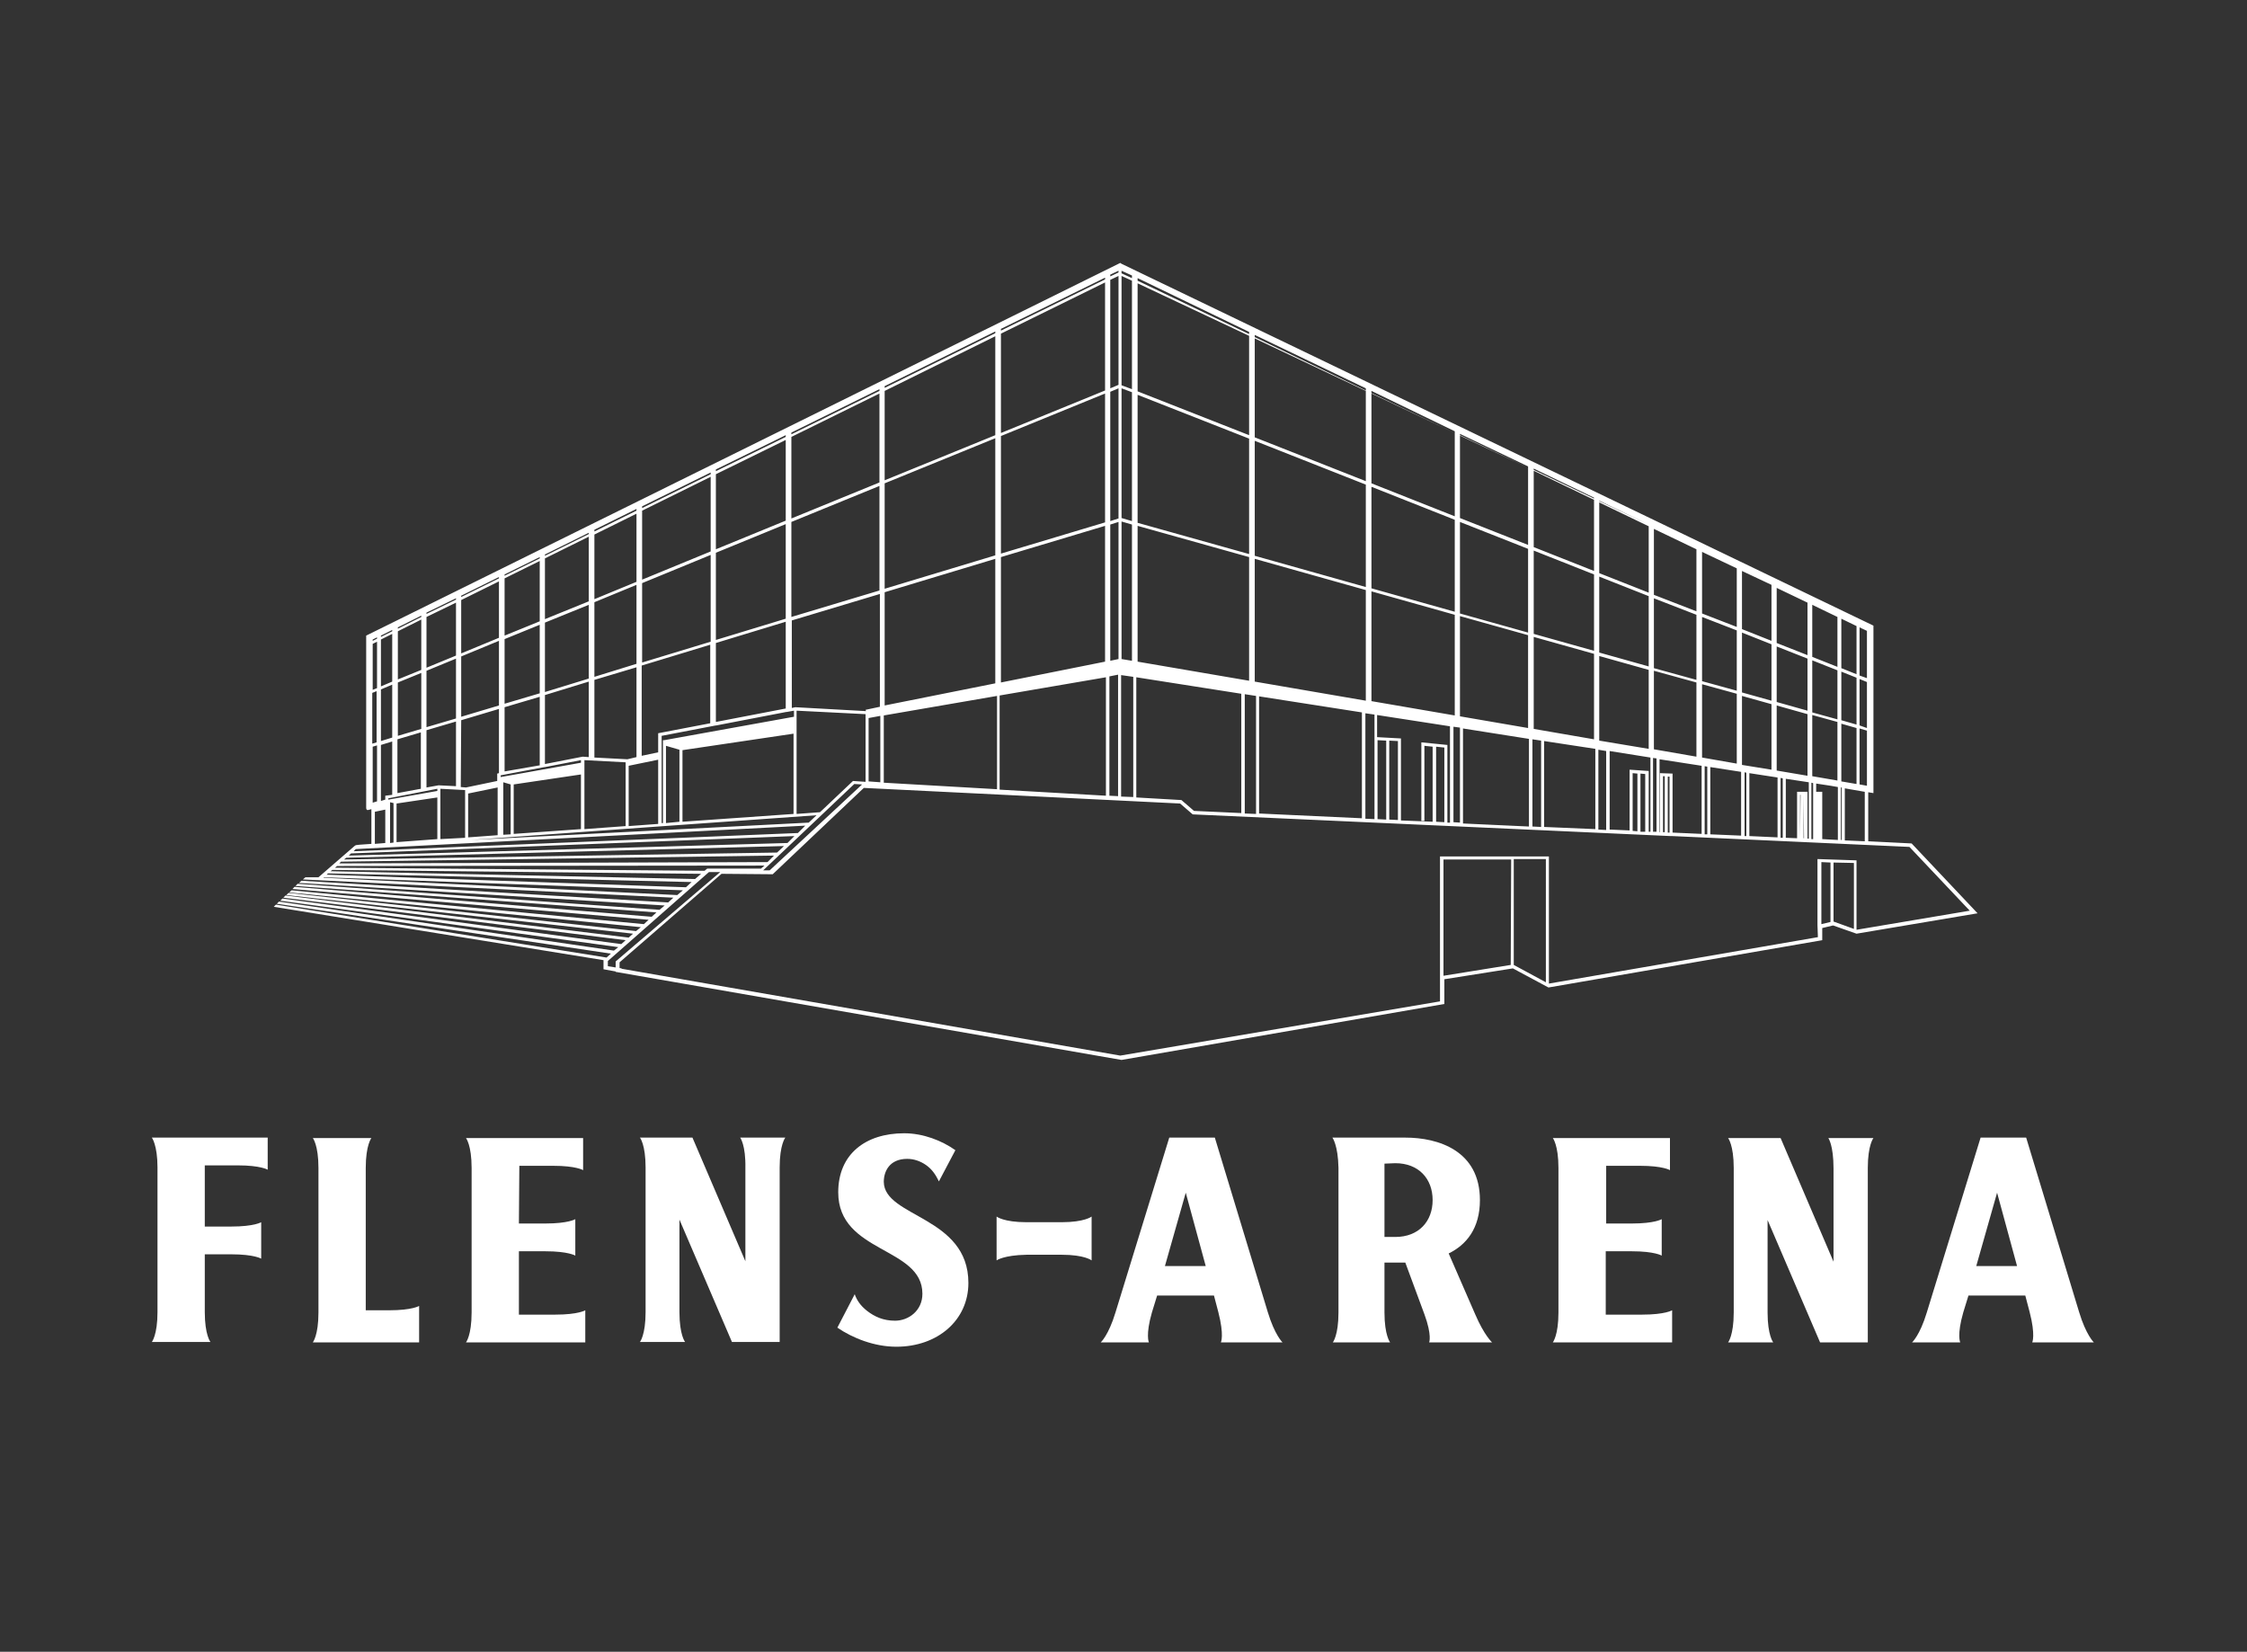
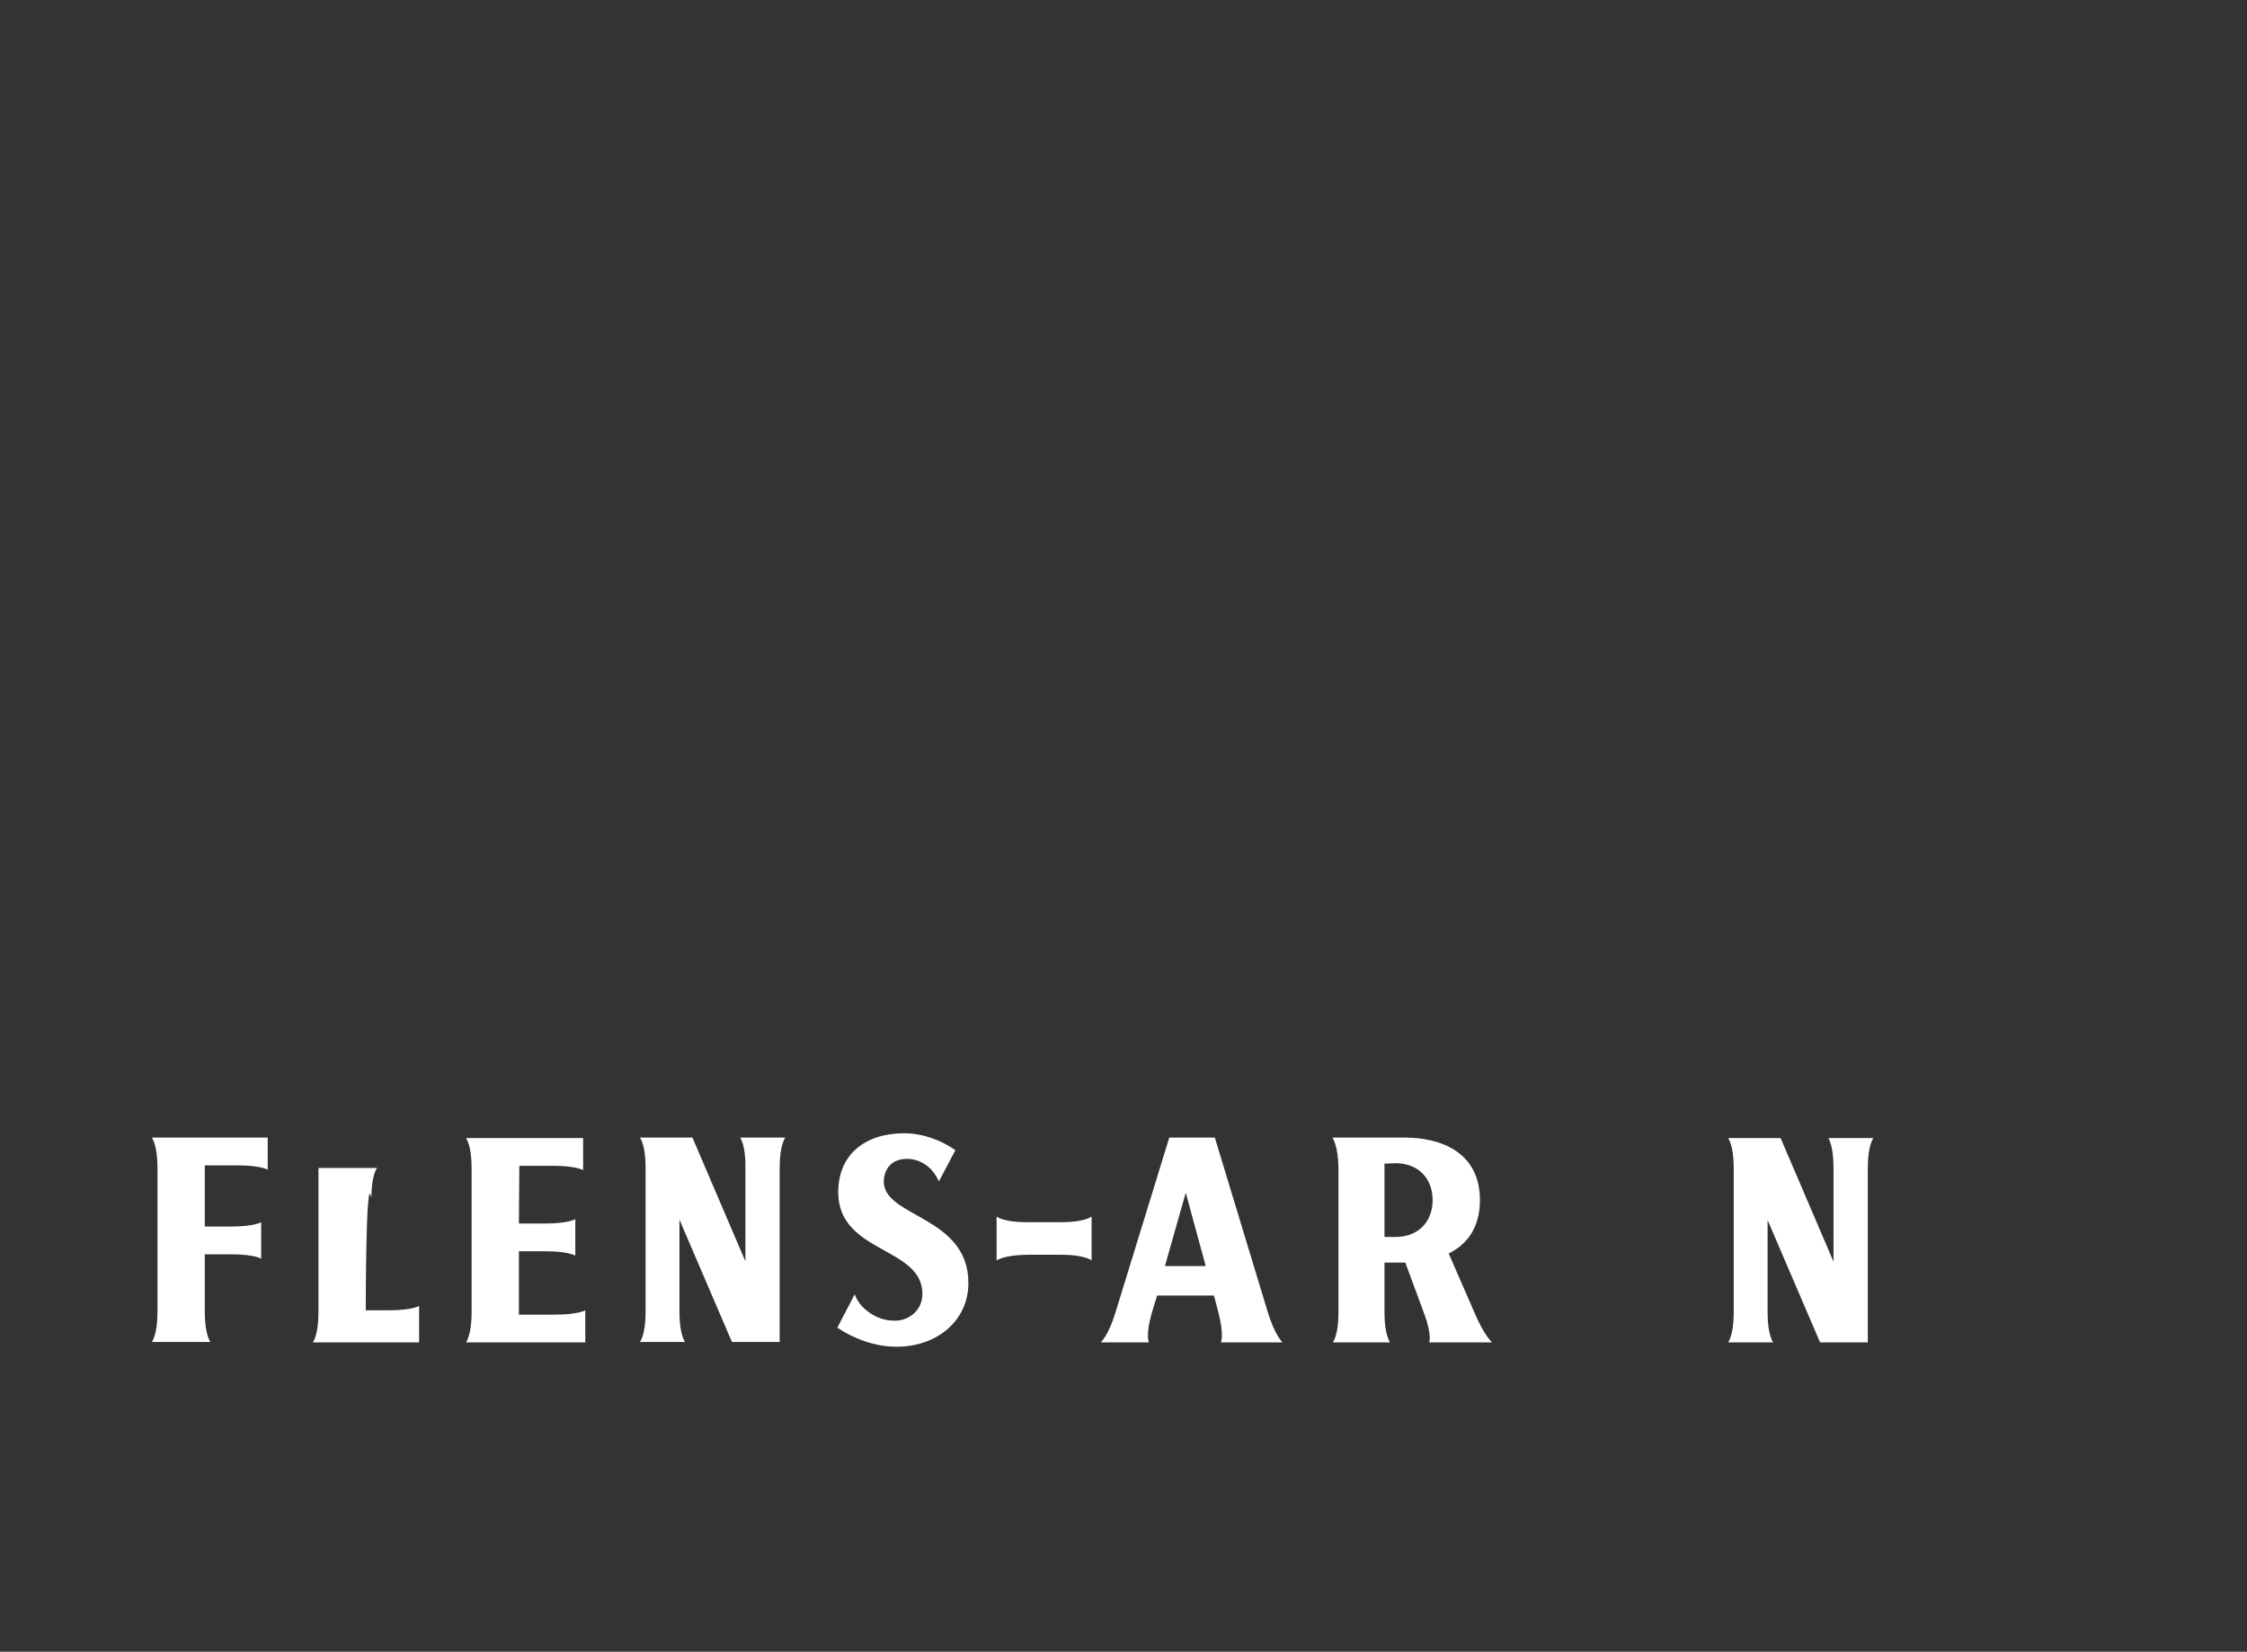
<svg xmlns="http://www.w3.org/2000/svg" xmlns:xlink="http://www.w3.org/1999/xlink" version="1.1" id="Ebene_1" x="0px" y="0px" viewBox="0 0 517.9 380.7" style="enable-background:new 0 0 517.9 380.7;" xml:space="preserve">
  <rect x="0" y="0" width="517.9" height="380.7" fill="#333333" stroke="none" />
  <style type="text/css">
	.st0{fill:#FFFFFF;}
	.st1{clip-path:url(#SVGID_8_);}
</style>
  <g>
    <path class="st0" d="M229.7,290.5v-10.1c0,0,1.6,1.3,6.9,1.3h8.1c5.3,0,6.9-1.3,6.9-1.3v10.1c0,0-1.6-1.3-6.9-1.3h-8.1   C231.3,289.3,229.7,290.5,229.7,290.5" />
    <path class="st0" d="M265.5,302.5c-1.5,5.2-0.7,6.9-0.7,6.9h-11.1c0,0,1.8-1.6,3.4-6.9l12.4-40.3H280l12.2,40.2   c1.6,5.3,3.4,7,3.4,7h-14.2c0,0,0.8-1.6-0.6-7l-1-3.8h-13.1L265.5,302.5z M273.3,274.9l-4.8,16.9h9.4L273.3,274.9z" />
    <path class="st0" d="M223.2,295.7c0,8.6-7.1,14.7-16.6,14.7c-5.1,0-10.1-2-13.6-4.4l4-7.7c0.5,1.4,1.3,2.6,2.8,3.8   c1.8,1.4,3.8,2.3,6.5,2.3c3.1,0,6.3-2.3,6.3-6.2c0-10.9-19.4-9.3-19.4-23.4c0-8.8,6.3-13.6,15.2-13.6c4.4,0,8.7,1.7,11.8,3.9   l-3.8,7.2c-0.8-1.7-1.7-2.9-3-3.8s-2.8-1.4-4.3-1.4c-4.1,0-5.4,2.9-5.4,5.3C203.8,280.6,223.2,280.3,223.2,295.7" />
    <path class="st0" d="M170.6,262.2H181c0,0-1.3,1.6-1.3,6.9v40.2h-11l-12.1-28.2v21.3c0,5.3,1.3,6.9,1.3,6.9h-10.4   c0,0,1.3-1.6,1.3-6.9v-33.3c0-5.3-1.3-6.9-1.3-6.9h12.1l12.2,28.5v-21.5C171.9,263.9,170.6,262.2,170.6,262.2" />
-     <path class="st0" d="M84.3,302h5.4c5.3,0,6.9-1,6.9-1v8.4H72.1c0,0,1.3-1.6,1.3-6.9v-33.3c0-5.3-1.3-6.9-1.3-6.9h13.5   c0,0-1.3,1.6-1.3,6.9C84.3,269.2,84.3,302,84.3,302z" />
+     <path class="st0" d="M84.3,302h5.4c5.3,0,6.9-1,6.9-1v8.4H72.1c0,0,1.3-1.6,1.3-6.9v-33.3h13.5   c0,0-1.3,1.6-1.3,6.9C84.3,269.2,84.3,302,84.3,302z" />
    <path class="st0" d="M35,262.2h26.7v7.4c0,0-1.6-1-6.9-1h-7.6v14.1h6.1c5.3,0,6.9-1,6.9-1v8.4c0,0-1.6-1-6.9-1h-6.1v13.3   c0,5.3,1.3,6.9,1.3,6.9H35c0,0,1.3-1.6,1.3-6.9v-33.3C36.3,263.9,35,262.2,35,262.2" />
    <path class="st0" d="M119.6,282h6.1c5.3,0,6.9-1,6.9-1v8.4c0,0-1.6-1-6.9-1h-6.1V303h8.4c5.3,0,6.9-1,6.9-1v7.4h-27.5   c0,0,1.3-1.6,1.3-6.9v-33.3c0-5.3-1.3-6.9-1.3-6.9h27v7.4c0,0-1.6-1-6.9-1h-7.8L119.6,282L119.6,282z" />
-     <path class="st0" d="M370,282h6.1c5.3,0,6.9-1,6.9-1v8.4c0,0-1.6-1-6.9-1h-6V303h8.4c5.3,0,6.9-1,6.9-1v7.4h-27.5   c0,0,1.3-1.6,1.3-6.9v-33.3c0-5.3-1.3-6.9-1.3-6.9h27v7.4c0,0-1.6-1-6.9-1h-7.8V282H370z" />
    <path class="st0" d="M319.1,268.2v16.9h2.5c5.4,0,8.6-3.6,8.6-8.5s-3.2-8.5-8.6-8.5L319.1,268.2z M307.1,262.2h16.8   c7.6,0,17.2,3,17.2,14.4c0,6.5-3.1,10.3-7.2,12.3l6.1,14c2.1,4.9,3.9,6.5,3.9,6.5h-14.5c0,0,0.7-1.6-1.1-6.5l-4.4-11.9h-4.8v11.5   c0,5.3,1.3,6.9,1.3,6.9h-13.2c0,0,1.3-1.6,1.3-6.9v-33.3C308.4,263.9,307.1,262.2,307.1,262.2" />
    <path class="st0" d="M421.4,262.3h10.4c0,0-1.3,1.6-1.3,6.9v40.2h-11l-12.1-28.2v21.3c0,5.3,1.3,6.9,1.3,6.9h-10.4   c0,0,1.3-1.6,1.3-6.9v-33.3c0-5.3-1.3-6.9-1.3-6.9h12.1l12.2,28.5v-21.5C422.6,263.9,421.4,262.3,421.4,262.3" />
-     <path class="st0" d="M452.5,302.5c-1.5,5.2-0.7,6.9-0.7,6.9h-11.1c0,0,1.8-1.6,3.4-6.9l12.4-40.3H467l12.2,40.2   c1.6,5.3,3.4,7,3.4,7h-14.2c0,0,0.8-1.6-0.6-7l-1-3.8h-13.1L452.5,302.5z M460.3,274.9l-4.8,16.9h9.4L460.3,274.9z" />
  </g>
  <g>
    <g>
      <g>
        <defs>
          <rect id="SVGID_1_" x="50.9" y="44.5" width="420.2" height="279.1" />
        </defs>
        <clipPath id="SVGID_2_">
          <use xlink:href="#SVGID_1_" style="overflow:visible;" />
        </clipPath>
      </g>
      <g>
        <defs>
          <rect id="SVGID_3_" x="50.9" y="44.5" width="420.2" height="279.1" />
        </defs>
        <clipPath id="SVGID_4_">
          <use xlink:href="#SVGID_3_" style="overflow:visible;" />
        </clipPath>
      </g>
      <g>
        <defs>
          <rect id="SVGID_5_" x="50.9" y="44.5" width="420.2" height="279.1" />
        </defs>
        <clipPath id="SVGID_6_">
          <use xlink:href="#SVGID_5_" style="overflow:visible;" />
        </clipPath>
      </g>
      <g>
        <defs>
          <rect id="SVGID_7_" x="50.9" y="44.5" width="420.2" height="279.1" />
        </defs>
        <clipPath id="SVGID_8_">
          <use xlink:href="#SVGID_7_" style="overflow:visible;" />
        </clipPath>
        <g class="st1">
          <g>
-             <path class="st0" d="M440.6,194.4l-10-0.5v-11.3l1.2,0.2v-38.6L258.5,60.8l-0.3-0.2L84.8,146.3l-0.4,0.2V184v1.2v1.1       c0,0.1,0.1,0.2,0.1,0.3c0.1,0,0.1,0.1,0.2,0.1h0.1l0.8-0.2v8l-2.8,0.2l-0.8,0.1l-0.3,0.2l-8.3,7.2h-3l-0.6,0.5l85.4,4.2       L154,208l-84.5-5l-0.6,0.5l84.3,5.2l-1.2,1l-83.4-6l-0.5,0.5l83.2,6.1l-1.1,1l-82.3-6.9l-0.5,0.5l82.1,7.1l-1.1,1l-81.2-7.8       l-0.5,0.5l81,8l-1.1,0.9l-80.1-8.8l-0.5,0.5l79.9,8.9l-1,0.9l-79.1-9.7l-0.5,0.5l78.9,9.8l-1,0.9l-78.1-10.5l-0.5,0.5       l77.9,10.7l-1,0.8l-77.2-11.3l-0.5,0.5l77,11.5l-1,0.9l-76.2-12.2l-0.5,0.5l76,12.3v2.1l3.3,0.6l0.9-0.8l-3.2-0.5v-1.2       l23.3-20.5h2.6l-24.1,20.6v1.4l0,0v0.7l0,0v0.3l116.6,20.3l74.4-12.9v-0.1v-5.6l15.8-2.5l8.2,4.4l63.1-10.9v-2.8l2.5-0.6       l5.4,1.9l27.9-4.7L440.6,194.4z M429.8,193.9l-4.6-0.2v-12l4.6,0.8V193.9z M414.9,193.2v-10h0.1L414.9,193.2L414.9,193.2z        M415.7,183.2L415.7,183.2l0.1,10h-0.1V183.2z M414.2,182.5v10.7l-2.6-0.1v-13.6l5.3,0.8v13h-0.3v-10.8L414.2,182.5z        M384.8,179v12.9h-0.4V179H384.8z M383.7,191.8h-0.4v-12.9h0.4V191.8z M382.6,178.2v13.6h-0.1V175l9.7,1.5v15.7l-6.7-0.3v-13.6       L382.6,178.2z M376.3,191.5v-13.3l1.1,0.1v13.3L376.3,191.5z M378.1,178.3l1.1,0.1v13.3h-1.1V178.3z M375.6,177.4v14l-4.6-0.2       v-18.1l9.4,1.5v17.1H380v-14L375.6,177.4z M332.9,172.3v17.2l-1.9-0.1v-17.3L332.9,172.3z M327.6,171.1v18.1h0.7v-17.3l1.9,0.2       v17.3l-7.3-0.3v-18.9l-5.5-0.3v-5.1l16.8,2.6v22.2h-0.6v-17.9L327.6,171.1z M181.5,194.3l-101.1,2.9l0.5-0.5l102.2-4       L181.5,194.3z M183.9,192l-102.4,4.2l0.5-0.5l103.6-5.4L183.9,192z M157.3,189.4v-16.5l25.6-3.8v18.5L157.3,189.4z        M101.5,193.4v-11.6l5.7,0.3v11L101.5,193.4z M91.4,185.2l9.4-1.4v9.6l-9.4,0.7V185.2z M203.9,136.5l25.5-7.7v28.7l-25.5,5.1       V136.5z M423.5,179.9l-5.8-1v-14.1l5.8,1.6V179.9z M416.6,178.8l-7.1-1.2v-15l7.1,2V178.8z M408.3,177.4l-6.8-1.1v-15.9       l6.8,1.9V177.4z M400.3,176l-8-1.4v-16.9l8,2.2V176z M416.6,163.8l-7.1-2V149l7.1,2.8V163.8z M408.3,161.5l-6.8-1.9v-13.8       l6.8,2.7V161.5z M400.3,159.2l-8-2.2v-14.8l8,3.1V159.2z M391,174.4l-9.8-1.7v-18.1l9.8,2.7V174.4z M380,172.6l-11.4-1.9v-19.5       l11.4,3.2V172.6z M367.4,170.4l-13.9-2.4v-21.2l13.9,3.9V170.4z M352.2,167.8l-15.7-2.7V142l15.7,4.4V167.8z M335.3,164.9       l-19.2-3.3v-25.3l19.2,5.4V164.9z M314.8,161.5l-25.6-4.4v-28.3l25.6,7.2V161.5z M287.9,156.9l-25.7-4.4v-31.3l25.7,7.2V156.9z        M260.9,152.3l-2.4-0.4v-31.7l2.4,0.7V152.3z M257.8,151.9l-1.9,0.4v-31.4l1.9-0.6V151.9z M254.7,152.5l-24,4.8v-28.9l24-7.2       V152.5z M424.4,154.8l3.5,1.4V167l-3.5-1V154.8z M424.4,154v-11.4l3.5,1.7v11.1L424.4,154z M423.5,165.8l-5.8-1.6v-12l5.8,2.3       V165.8z M416.6,151l-7.1-2.8v-12.7l7.1,3.4V151z M408.3,147.7l-6.8-2.7v-13.4l6.8,3.2V147.7z M400.3,144.5l-8-3.1v-14.2l8,3.8       V144.5z M391,156.7l-9.8-2.7v-16.1l9.8,3.8V156.7z M380,153.6l-11.4-3.2v-17.5l11.4,4.5V153.6z M367.4,150l-13.9-3.9v-19.2       l13.9,5.5V150z M352.2,145.8l-15.7-4.4v-21.1l15.7,6.2V145.8z M335.3,141l-19.2-5.4v-23.4l19.2,7.6V141z M314.8,135.3       l-25.6-7.2v-26.5l25.6,10.1V135.3z M287.9,127.7l-25.7-7.2V91l25.7,10.1V127.7z M260.9,120.1l-2.4-0.7V89.5l2.4,0.9V120.1z        M257.8,119.5l-1.9,0.6V90.3l1.9-0.8V119.5z M254.7,120.4l-24,7.2v-27.1l24-9.8V120.4z M229.4,128l-25.5,7.7v-24.3l25.5-10.4       V128z M424.4,166.8l3.5,1v12.9l-3.5-0.6V166.8z M428.6,167.9l1.7,0.5v12.7l-1.7-0.3V167.9z M428.6,167.2v-10.7l1.7,0.7v10.6       L428.6,167.2z M428.6,155.7v-11.1l1.7,0.8v10.9L428.6,155.7z M423.5,153.7l-5.8-2.3v-12l5.8,2.8V153.7z M391,140.9l-9.8-3.8       v-15.2l9.8,4.7V140.9z M380,136.6l-11.4-4.5v-16.3l11.4,5.5V136.6z M367.4,131.6l-13.9-5.5v-17.6l13.9,6.7V131.6z M352.2,125.6       l-15.7-6.2v-19.1l15.7,7.5V125.6z M335.3,119l-19.2-7.6V90.7l19.2,9.1V119z M314.8,110.9l-25.6-10.1V78l25.6,12.1V110.9z        M287.9,100.3l-25.7-10.1V65.3l25.7,12.1V100.3z M260.9,89.7l-2.4-0.9V63.6l2.4,1.1V89.7z M257.8,88.7l-1.9,0.8v-25l1.9-0.9       V88.7z M254.7,90l-24,9.8V76.9l24-11.8V90z M229.4,100.3l-25.5,10.4V90.1l25.5-12.6V100.3z M202.7,111.2l-20.3,8.3v-18.8       l20.3-10V111.2z M125.6,176.8L125.6,176.8l8.3-1.6v0.6l-18.5,3.3v-0.4l10.1-1.9L125.6,176.8L125.6,176.8z M101.1,181l-2.8,0.5       v-13.2l6.8-2v14.9L101.1,181z M116.3,177.8V163l8.1-2.4v15.8L116.3,177.8L116.3,177.8z M124.4,159.8l-8.1,2.4v-14.9l8.1-3.3       V159.8z M115,162.6l-8.7,2.6v-13.9l8.7-3.6V162.6z M105.1,165.6l-6.8,2v-13l6.8-2.8V165.6z M97.1,168l-5.4,1.6v-12.3l5.4-2.2       V168z M90.4,170l-2.6,0.8v-11.9l2.6-1.1V170z M88.8,183.4v0.9l-1,0.3v-12.9l2.6-0.8v12.3L88.8,183.4z M91.6,170.4l5.4-1.6v13       l-5.4,1V170.4z M106.3,166l8.7-2.6v14.8l-0.4,0.1v1.7l-7.2,1.5l-1.2-0.1L106.3,166L106.3,166z M125.6,143.5l10.1-4.1v17       l-10.1,3.1V143.5z M137,138.8l9.7-4V153l-9.7,3V138.8z M148,134.4l15.8-6.5v20l-15.8,4.8V134.4z M165,127.4l16.1-6.6v21.8       l-16.1,4.9V127.4z M181.1,120l-16.1,6.6v-17.3l16.1-7.9V120z M163.8,127.1l-15.8,6.5v-15.9l15.8-7.8V127.1z M146.7,134.1       l-9.7,4v-14.9l9.7-4.8V134.1z M135.7,138.6l-10.1,4.1v-14l10.1-5V138.6z M124.4,143.2l-8.1,3.3v-13.2l8.1-4V143.2z M115,147       l-8.7,3.6v-12.3l8.7-4.3V147z M105.1,151.1l-6.8,2.8v-11.7l6.8-3.3V151.1z M97.1,154.4l-5.4,2.2v-11.1l5.4-2.7V154.4z        M90.4,157.1l-2.6,1.1v-10.8l2.6-1.3V157.1z M89.5,184l11.3-2.2v0.5l-11.3,2V184z M134.3,174.4l-8.7,1.7v-15.9l10.1-3.1v17.4       L134.3,174.4z M137,156.7l9.7-2.9v20.7l-2.1,0.5l-7.6-0.4L137,156.7L137,156.7z M151.7,169v4.4l-3.8,0.8v-20.8l15.8-4.8v18.1       L151.7,169z M165,148.2l16.1-4.9v20l-16.1,3.1V148.2z M182.4,120.3l20.3-8.3v24.1l-20.3,6.1V120.3z M381.3,121.5L381.3,121.5       l0.8,0.4L381.3,121.5z M380,120.9l-11.4-5.4v-0.1L380,120.9L380,120.9z M367.4,114.9l-13.9-6.6V108l13.9,6.7V114.9z        M352.2,107.8l-15.7-7.4V100l15.7,7.5V107.8z M335.3,99.8l-19.2-9.2v-0.5l19.2,9.3V99.8z M314.8,90l-25.6-12.3v-0.5l25.6,12.3       V90z M287.9,77l-25.7-12.3v-0.6l25.7,12.4V77z M260.9,64.1l-2.4-1.1v-0.6l2.4,1.1V64.1z M257.8,62.8l-1.9,0.9v-0.4l1.9-0.9       V62.8z M254.7,64.4l-24,11.8v-0.4l24-11.8V64.4z M229.4,76.8l-25.5,12.6V89l25.5-12.6V76.8z M202.7,90.1l-20.3,10v-0.4l20.3-10       V90.1z M181.1,100.7l-16.1,7.9v-0.4l16.1-7.9V100.7z M163.8,109.3l-15.8,7.8v-0.4l15.8-7.8V109.3z M146.7,117.7l-9.7,4.8v-0.4       l9.7-4.8V117.7z M135.7,123.1l-10.1,5v-0.3l10.1-5V123.1z M124.4,128.7l-8.1,4v-0.3l8.1-4V128.7z M115,133.3l-8.7,4.3v-0.3       l8.7-4.3V133.3z M105.1,138.2l-6.8,3.3v-0.3l6.8-3.3V138.2z M97.1,142.2l-5.4,2.7v-0.3l5.4-2.7V142.2z M90.4,145.5l-2.6,1.3       v-0.3l2.6-1.3V145.5z M86.9,147.2l-1,0.5v-0.3l1-0.5V147.2z M86.9,147.9v10.7l-1,0.4v-10.6L86.9,147.9z M85.8,159.7l1-0.4v11.8       l-1,0.3V159.7z M89.9,184.9L89.9,184.9l0.8,0.2v9.1l-0.8,0.1V184.9z M107.9,182.9l6.8-1.4v11l-6.8,0.5V182.9z M116,192.4v-12.1       l1.7,0.5v11.5L116,192.4z M118.4,192.2v-11.4l15.5-2.3v12.6L118.4,192.2z M134.7,175.2l9.5,0.5v14.7l-9.5,0.7V175.2z        M144.9,176.5l6.8-1.4v14.8l-6.8,0.5V176.5z M152.5,169.6l12.5-2.4h0.1l0,0l16.1-3.1l0,0h0.1l1.7-0.3v1.4l-29.9,5.4l0,0h-0.3       v19.1h-0.3L152.5,169.6L152.5,169.6z M153.5,189.7v-17.8l3.1,0.9v16.6L153.5,189.7z M183.3,163l-0.9,0.2h0.1V143l20.3-6.1v26       l-3.3,0.7l0.1,0.3L183.3,163z M200.2,165.5l2.7-0.5v15.3l-2.7-0.2V165.5z M203.7,164.9l26.1-4.5v21.5l-26.1-1.5V164.9z        M230.4,160.3l24.5-4.2v27.3l-24.5-1.4V160.3z M255.7,155.9l2-0.4v28l-2-0.1L255.7,155.9L255.7,155.9z M86.9,171.8v12.9l-1,0.3       v-1v-11.9L86.9,171.8z M186.4,189.6l-77.9,4l43.2-3.1l0,0l5.6-0.4l0,0l30.9-2.2L186.4,189.6z M189,187.2l-5.4,0.4v-23.8       l15.9,0.8v15.6l-2.9-0.2L189,187.2z M258.4,183.6v-28l2.8,0.4v27.7L258.4,183.6z M180.7,195l-1.6,1.5l-99.8,1.6l0.5-0.4       L180.7,195z M178.4,197.2l-1.5,1.5L78.2,199l0.4-0.4L178.4,197.2z M196.9,180.7l1.8,0.1l-21.3,19.8h-1.5L196.9,180.7z        M261.9,183.8v-27.7l24.2,3.8v27.5l-10.9-0.5l-2.9-2.5L261.9,183.8z M286.9,160l2.6,0.4v27.2l-2.6-0.1V160z M290.2,160.5       l23.7,3.7v24.4l-23.7-1.1V160.5z M314.7,164.4l2.1,0.3v24.1l-2.1-0.1V164.4z M317.5,170.6l2,0.1v18.2l-2-0.1V170.6z        M320.2,170.7l2,0.1V189l-2-0.1V170.7z M335,167.5l1.5,0.2v21.9l-1.5-0.1V167.5z M337.2,167.9l15.2,2.4v20.2l-15.2-0.7V167.9z        M353.2,170.4l2,0.3v19.9l-2-0.1V170.4z M355.9,170.8l11.8,1.8v18.5l-11.8-0.5V170.8z M368.4,172.8l1.8,0.3v18.2l-1.8-0.1       V172.8z M381,174.7l0.8,0.1v16.9H381V174.7z M392.9,176.6l0.6,0.1v15.6h-0.6V176.6z M394.2,176.8l7.1,1.1v14.7l-7.1-0.3V176.8z        M402.1,178l0.4,0.1v14.6h-0.4V178z M403.2,178.2l6.5,1V193l-6.5-0.3V178.2z M410.4,179.3l0.5,0.1v13.7h-0.5V179.3z        M417.5,180.4l0.4,0.1v12.9h-0.4V180.4z M418.6,182.5v-1.9l3.3,0.5l1.7,0.3v12.2l-3.6-0.2v-10.9L418.6,182.5z M424.3,181.5h0.2       v12.1h-0.2V181.5z M86.4,187.1l2.4-0.5v7.7l-2.4,0.2V187.1z M76.2,200.8l0.4-0.3l85,0.9l-1.4,1.2L76.2,200.8z M159.4,203.3       l-1.3,1.2l-82.8-2.9l0.3-0.3L159.4,203.3z M74.5,202.3l0.2-0.1l82.7,3l-1.3,1.1L74.5,202.3z M163,200.2l-0.6,0.5L77.2,200       l0.5-0.4l98.5-0.1l-0.8,0.7H163z M356.3,226.4l-7.4-4V198h7.4V226.4z M348.2,222.4l-15.5,2.5v-26.8h15.6L348.2,222.4z M419,216       l-62,10.7v-29.3h-25.1v33.4l-73.7,12.5l-115.4-20.1v-1.4l23.5-20.4l11.8,0.1l21-19.9l72.9,3.6l2.9,2.5l110.1,5h0.4l0,0       l54.7,2.5l13.9,14.7l-26.1,4.4v-16l-9-0.3v15.2l0,0L419,216L419,216z M421.9,212.5l-2.1,0.5v-14.3l2.1,0.1V212.5z M422.6,198.8       l4.7,0.1v15.2l-4.7-1.7V198.8z" />
-           </g>
+             </g>
        </g>
      </g>
    </g>
  </g>
</svg>